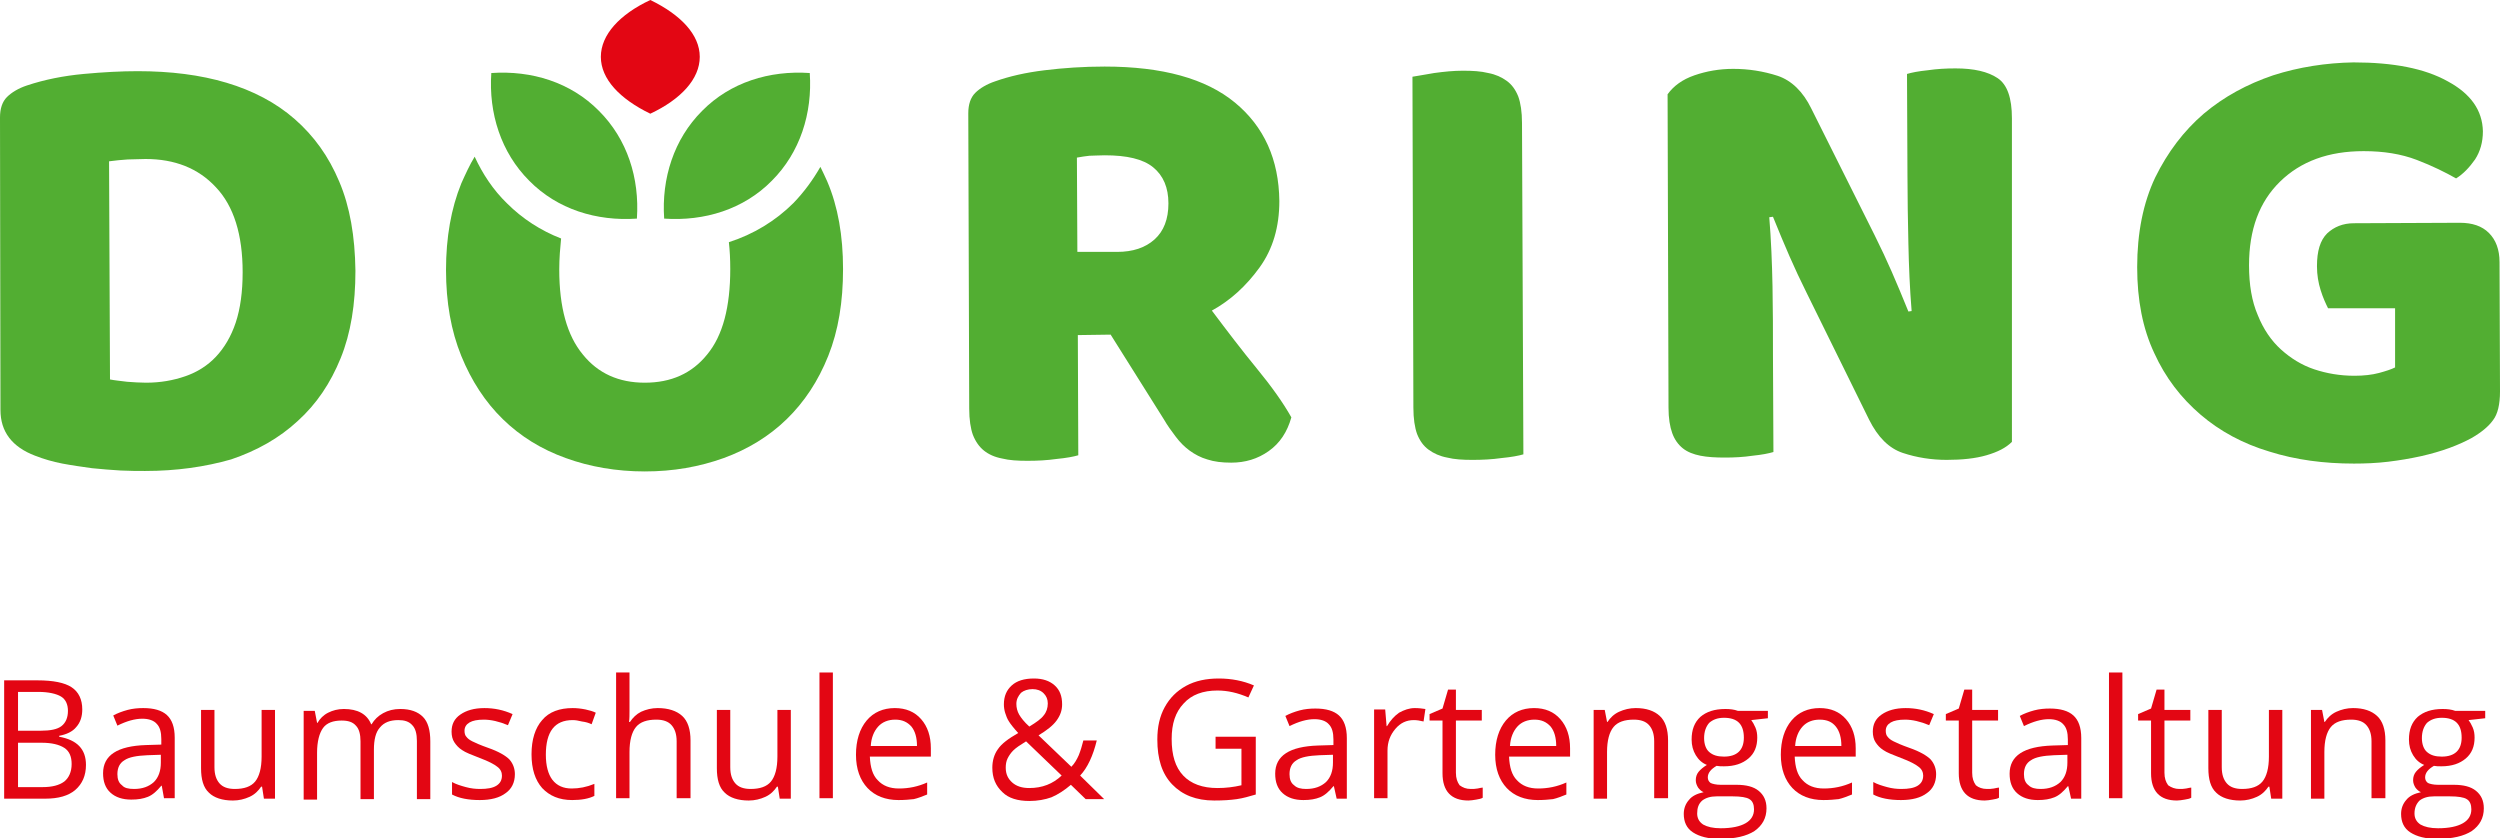
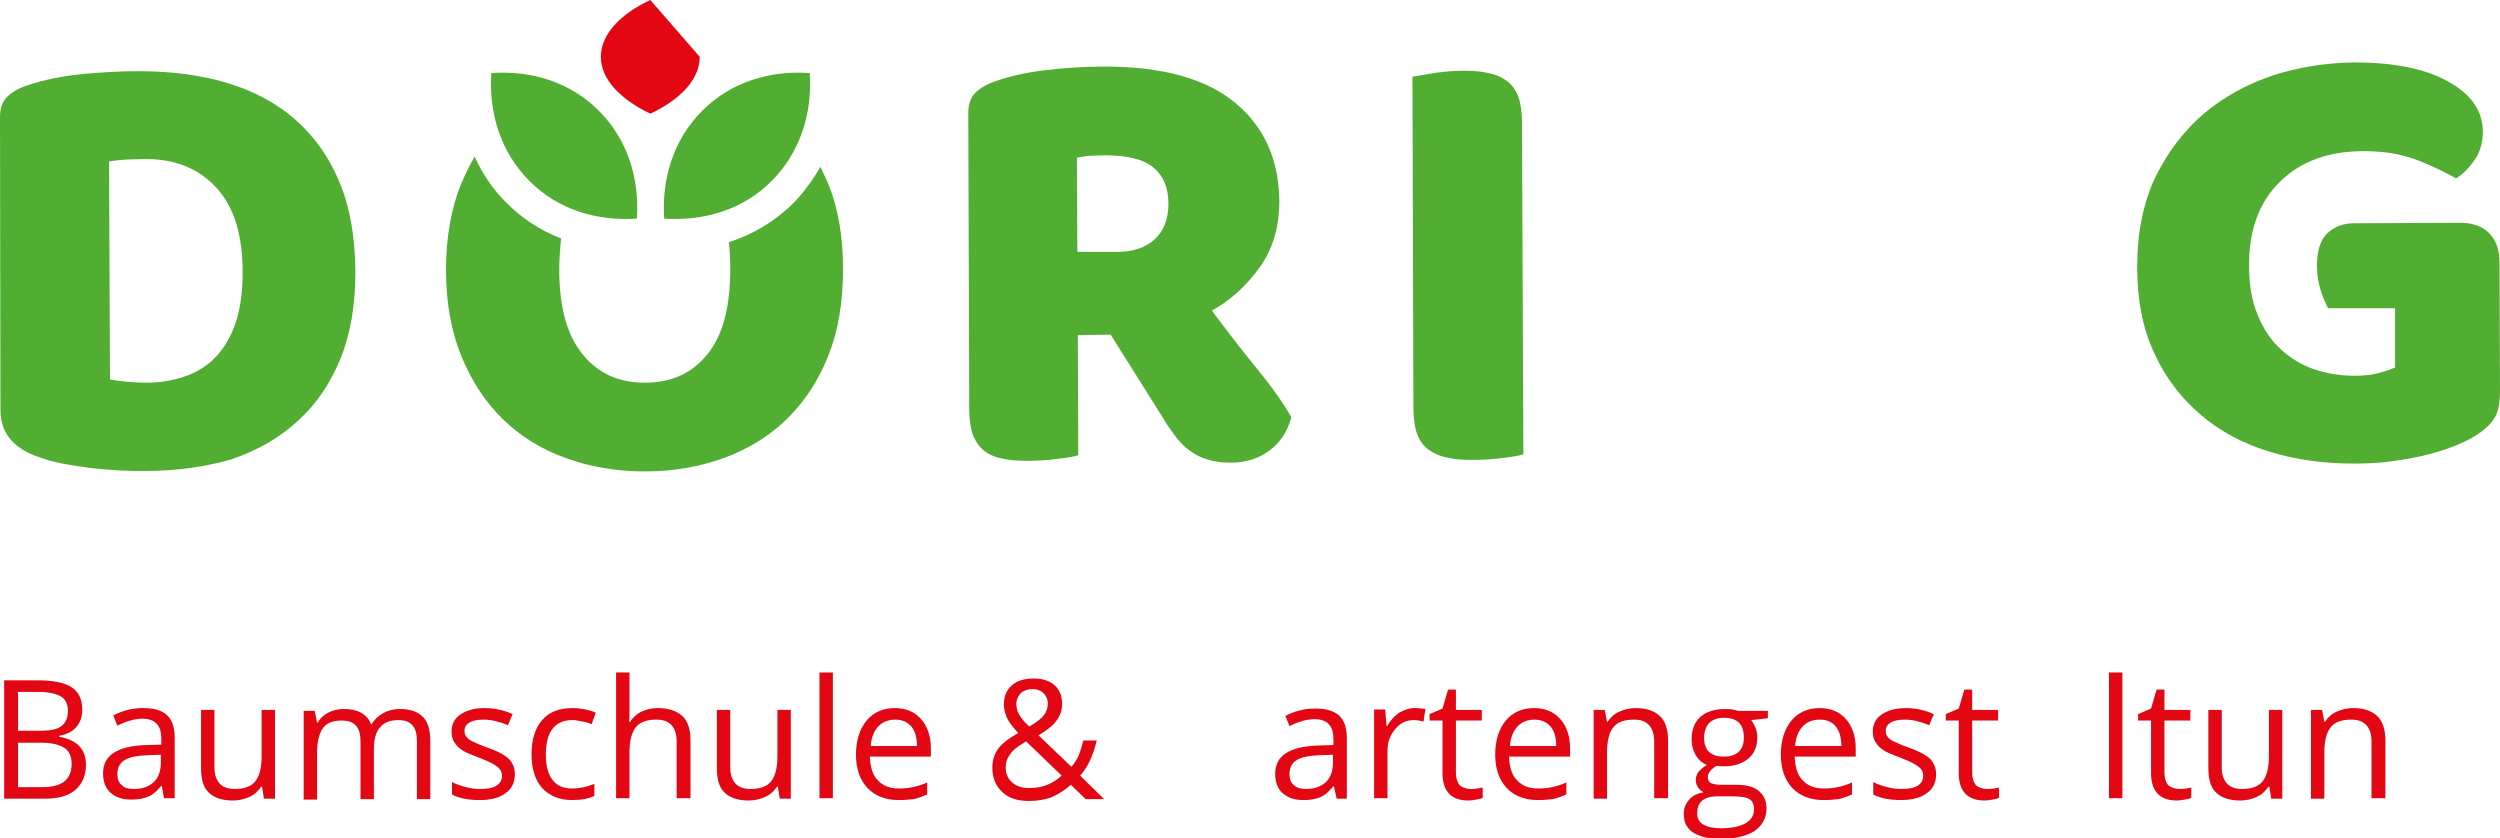
<svg xmlns="http://www.w3.org/2000/svg" version="1.1" id="Ebene_1" x="0px" y="0px" viewBox="0 0 540.9 181.4" style="enable-background:new 0 0 540.9 181.4;" xml:space="preserve">
  <style type="text/css">
	.st0{fill:#E30613;}
	.st1{fill:#52AE32;}
</style>
  <g>
    <path class="st0" d="M0.9,147.2h7.2c3.4,0,5.9,0.5,7.4,1.5c1.5,1,2.3,2.6,2.3,4.8c0,1.5-0.4,2.8-1.3,3.8c-0.8,1-2.1,1.6-3.7,1.9   v0.2c3.9,0.7,5.8,2.7,5.8,6.1c0,2.3-0.8,4.1-2.3,5.4c-1.5,1.3-3.7,1.9-6.5,1.9H0.9V147.2z M3.9,158.1h4.9c2.1,0,3.6-0.3,4.5-1   c0.9-0.7,1.4-1.8,1.4-3.3c0-1.4-0.5-2.5-1.5-3.1c-1-0.6-2.7-1-4.9-1H3.9V158.1z M3.9,160.7v9.6h5.3c2.1,0,3.6-0.4,4.7-1.2   c1-0.8,1.6-2.1,1.6-3.8c0-1.6-0.5-2.8-1.6-3.5c-1.1-0.7-2.7-1.1-4.9-1.1H3.9z" />
    <path class="st0" d="M35.5,172.8L35,170h-0.1c-1,1.2-1.9,2-2.9,2.4c-1,0.4-2.1,0.6-3.6,0.6c-1.9,0-3.4-0.5-4.5-1.5   c-1.1-1-1.6-2.4-1.6-4.2c0-3.9,3.1-5.9,9.3-6.1l3.3-0.1v-1.2c0-1.5-0.3-2.6-1-3.3c-0.6-0.7-1.7-1.1-3.1-1.1c-1.6,0-3.4,0.5-5.4,1.5   l-0.9-2.2c0.9-0.5,2-0.9,3.1-1.2c1.1-0.3,2.3-0.4,3.4-0.4c2.3,0,4,0.5,5.1,1.5c1.1,1,1.7,2.6,1.7,4.9v13.1H35.5z M29,170.7   c1.8,0,3.2-0.5,4.3-1.5c1-1,1.5-2.4,1.5-4.2v-1.7l-2.9,0.1c-2.3,0.1-4,0.4-5,1.1c-1,0.6-1.5,1.6-1.5,3c0,1.1,0.3,1.9,1,2.4   C26.9,170.5,27.8,170.7,29,170.7" />
    <path class="st0" d="M46.4,153.6V166c0,1.6,0.4,2.7,1.1,3.5c0.7,0.8,1.8,1.2,3.3,1.2c2,0,3.5-0.5,4.4-1.6c0.9-1.1,1.4-2.9,1.4-5.4   v-10.1h2.9v19.2h-2.4l-0.4-2.6h-0.2c-0.6,0.9-1.4,1.7-2.5,2.2c-1.1,0.5-2.3,0.8-3.6,0.8c-2.3,0-4.1-0.6-5.2-1.7   c-1.2-1.1-1.7-2.9-1.7-5.3v-12.6H46.4z" />
    <path class="st0" d="M90.2,172.8v-12.5c0-1.5-0.3-2.7-1-3.4c-0.7-0.8-1.7-1.1-3-1.1c-1.8,0-3.1,0.5-4,1.6c-0.9,1-1.3,2.6-1.3,4.8   v10.7h-2.9v-12.5c0-1.5-0.3-2.7-1-3.4c-0.7-0.8-1.7-1.1-3.1-1.1c-1.8,0-3.2,0.5-4,1.6c-0.8,1.1-1.3,2.9-1.3,5.4v10.1h-2.9v-19.2   h2.4l0.5,2.6h0.1c0.5-0.9,1.3-1.7,2.3-2.2c1-0.5,2.1-0.8,3.4-0.8c3,0,5,1.1,5.9,3.3h0.1c0.6-1,1.4-1.8,2.5-2.4   c1.1-0.6,2.3-0.9,3.7-0.9c2.2,0,3.8,0.6,4.9,1.7c1.1,1.1,1.6,2.9,1.6,5.3v12.5H90.2z" />
    <path class="st0" d="M111.4,167.5c0,1.8-0.7,3.2-2,4.1c-1.3,1-3.2,1.5-5.6,1.5c-2.5,0-4.5-0.4-6-1.2v-2.7c0.9,0.5,1.9,0.8,3,1.1   c1.1,0.3,2.1,0.4,3.1,0.4c1.5,0,2.7-0.2,3.5-0.7c0.8-0.5,1.2-1.2,1.2-2.2c0-0.7-0.3-1.4-1-1.9c-0.6-0.5-1.9-1.2-3.8-1.9   c-1.8-0.7-3.1-1.2-3.8-1.7c-0.8-0.5-1.3-1.1-1.7-1.7c-0.4-0.6-0.6-1.4-0.6-2.3c0-1.6,0.6-2.8,1.9-3.7c1.3-0.9,3-1.4,5.2-1.4   c2.1,0,4.1,0.4,6.1,1.3l-1,2.4c-1.9-0.8-3.7-1.2-5.2-1.2c-1.4,0-2.4,0.2-3.1,0.6c-0.7,0.4-1.1,1-1.1,1.8c0,0.5,0.1,1,0.4,1.3   c0.3,0.4,0.7,0.7,1.3,1c0.6,0.3,1.7,0.8,3.4,1.4c2.3,0.8,3.8,1.7,4.6,2.5C111,165.2,111.4,166.3,111.4,167.5" />
    <path class="st0" d="M123.8,173.1c-2.8,0-4.9-0.9-6.5-2.6c-1.5-1.7-2.3-4.1-2.3-7.3c0-3.2,0.8-5.7,2.3-7.4c1.5-1.8,3.8-2.6,6.6-2.6   c0.9,0,1.8,0.1,2.8,0.3c0.9,0.2,1.6,0.4,2.2,0.7l-0.9,2.5c-0.6-0.3-1.3-0.5-2.1-0.6c-0.8-0.2-1.4-0.3-2-0.3c-3.9,0-5.8,2.5-5.8,7.5   c0,2.4,0.5,4.2,1.4,5.4c1,1.3,2.4,1.9,4.2,1.9c1.6,0,3.2-0.3,4.9-1v2.6C127.4,172.8,125.8,173.1,123.8,173.1" />
    <path class="st0" d="M146.4,172.8v-12.4c0-1.6-0.4-2.7-1.1-3.5c-0.7-0.8-1.8-1.2-3.3-1.2c-2,0-3.5,0.5-4.4,1.6   c-0.9,1.1-1.4,2.9-1.4,5.4v10h-2.9v-27.2h2.9v8.2c0,1,0,1.8-0.1,2.5h0.2c0.6-0.9,1.4-1.7,2.4-2.2c1.1-0.5,2.3-0.8,3.6-0.8   c2.3,0,4.1,0.6,5.3,1.7c1.2,1.1,1.8,2.9,1.8,5.3v12.5H146.4z" />
    <path class="st0" d="M158,153.6V166c0,1.6,0.4,2.7,1.1,3.5c0.7,0.8,1.8,1.2,3.3,1.2c2,0,3.5-0.5,4.4-1.6c0.9-1.1,1.4-2.9,1.4-5.4   v-10.1h2.9v19.2h-2.4l-0.4-2.6h-0.2c-0.6,0.9-1.4,1.7-2.5,2.2c-1.1,0.5-2.3,0.8-3.6,0.8c-2.3,0-4.1-0.6-5.2-1.7   c-1.2-1.1-1.7-2.9-1.7-5.3v-12.6H158z" />
    <rect x="177.3" y="145.5" class="st0" width="2.9" height="27.2" />
    <path class="st0" d="M194.4,173.1c-2.8,0-5.1-0.9-6.7-2.6c-1.6-1.7-2.5-4.1-2.5-7.2c0-3.1,0.8-5.6,2.3-7.4c1.5-1.8,3.6-2.7,6.1-2.7   c2.4,0,4.3,0.8,5.7,2.4c1.4,1.6,2.1,3.7,2.1,6.3v1.8h-13.2c0.1,2.3,0.6,4,1.7,5.1c1.1,1.2,2.6,1.8,4.6,1.8c2.1,0,4.1-0.4,6.1-1.3   v2.6c-1,0.4-2,0.8-2.9,1C196.8,173,195.7,173.1,194.4,173.1 M193.7,155.7c-1.5,0-2.8,0.5-3.7,1.5c-0.9,1-1.5,2.4-1.6,4.2h10   c0-1.8-0.4-3.2-1.2-4.2C196.3,156.2,195.2,155.7,193.7,155.7" />
    <path class="st0" d="M214.7,166.1c0-1.5,0.4-2.9,1.2-4c0.8-1.2,2.3-2.3,4.4-3.5c-1-1.1-1.7-2-2-2.5c-0.4-0.6-0.6-1.2-0.8-1.8   c-0.2-0.6-0.3-1.3-0.3-1.9c0-1.8,0.6-3.1,1.7-4.1c1.1-1,2.7-1.5,4.8-1.5c1.9,0,3.4,0.5,4.5,1.5c1.1,1,1.6,2.3,1.6,4.1   c0,1.3-0.4,2.4-1.2,3.5c-0.8,1.1-2.1,2.1-3.9,3.2l7.1,6.8c0.7-0.7,1.2-1.6,1.6-2.5c0.4-1,0.7-2,1-3.2h2.9c-0.8,3.3-2,5.9-3.6,7.6   l5.2,5.1h-4l-3.2-3.1c-1.4,1.2-2.8,2.1-4.2,2.7c-1.4,0.5-3,0.8-4.8,0.8c-2.5,0-4.5-0.6-5.8-1.9C215.4,170,214.7,168.3,214.7,166.1    M222.7,170.5c2.8,0,5.1-0.9,7-2.7l-7.7-7.4c-1.3,0.8-2.2,1.4-2.8,2c-0.5,0.5-0.9,1.1-1.2,1.7c-0.3,0.6-0.4,1.3-0.4,2   c0,1.4,0.5,2.4,1.4,3.2C219.9,170.1,221.1,170.5,222.7,170.5 M219.9,152.3c0,0.8,0.2,1.6,0.6,2.3c0.4,0.7,1.1,1.6,2.2,2.6   c1.5-0.9,2.6-1.7,3.1-2.4c0.6-0.7,0.9-1.6,0.9-2.6c0-0.9-0.3-1.6-0.9-2.2c-0.6-0.6-1.4-0.9-2.4-0.9c-1,0-1.9,0.3-2.5,0.8   C220.3,150.6,219.9,151.3,219.9,152.3" />
-     <path class="st0" d="M263,159.4h8.7v12.5c-1.4,0.4-2.7,0.8-4.1,1c-1.4,0.2-3,0.3-4.9,0.3c-3.9,0-6.9-1.2-9.1-3.5   c-2.2-2.3-3.2-5.5-3.2-9.7c0-2.7,0.5-5,1.6-7c1.1-2,2.6-3.5,4.6-4.6c2-1.1,4.4-1.6,7.1-1.6c2.7,0,5.3,0.5,7.6,1.5l-1.2,2.6   c-2.3-1-4.5-1.5-6.7-1.5c-3.1,0-5.6,0.9-7.3,2.8c-1.8,1.9-2.6,4.4-2.6,7.7c0,3.5,0.8,6.1,2.5,7.9c1.7,1.8,4.2,2.7,7.4,2.7   c1.8,0,3.5-0.2,5.2-0.6V162H263V159.4z" />
    <path class="st0" d="M289.2,172.8l-0.6-2.7h-0.1c-1,1.2-1.9,2-2.9,2.4c-1,0.4-2.1,0.6-3.6,0.6c-1.9,0-3.4-0.5-4.5-1.5   c-1.1-1-1.6-2.4-1.6-4.2c0-3.9,3.1-5.9,9.3-6.1l3.3-0.1v-1.2c0-1.5-0.3-2.6-1-3.3c-0.6-0.7-1.7-1.1-3.1-1.1c-1.6,0-3.4,0.5-5.4,1.5   l-0.9-2.2c0.9-0.5,2-0.9,3.1-1.2c1.1-0.3,2.3-0.4,3.4-0.4c2.3,0,4,0.5,5.1,1.5c1.1,1,1.7,2.6,1.7,4.9v13.1H289.2z M282.6,170.7   c1.8,0,3.2-0.5,4.3-1.5c1-1,1.5-2.4,1.5-4.2v-1.7l-2.9,0.1c-2.3,0.1-4,0.4-5,1.1c-1,0.6-1.5,1.6-1.5,3c0,1.1,0.3,1.9,1,2.4   C280.6,170.5,281.5,170.7,282.6,170.7" />
    <path class="st0" d="M306.1,153.2c0.9,0,1.6,0.1,2.3,0.2l-0.4,2.7c-0.8-0.2-1.5-0.3-2.1-0.3c-1.6,0-2.9,0.6-4,1.9   c-1.1,1.3-1.7,2.8-1.7,4.7v10.3h-2.9v-19.2h2.4l0.3,3.6h0.1c0.7-1.2,1.6-2.2,2.6-2.9C303.8,153.6,304.9,153.2,306.1,153.2" />
    <path class="st0" d="M318.2,170.7c0.5,0,1,0,1.5-0.1c0.5-0.1,0.9-0.2,1.1-0.2v2.2c-0.3,0.2-0.8,0.3-1.4,0.4   c-0.6,0.1-1.2,0.2-1.7,0.2c-3.7,0-5.6-2-5.6-5.9v-11.4h-2.8v-1.4l2.8-1.2l1.2-4.1h1.7v4.4h5.6v2.3h-5.6v11.3c0,1.2,0.3,2,0.8,2.7   C316.5,170.4,317.2,170.7,318.2,170.7" />
    <path class="st0" d="M332.7,173.1c-2.8,0-5.1-0.9-6.7-2.6c-1.6-1.7-2.5-4.1-2.5-7.2c0-3.1,0.8-5.6,2.3-7.4c1.5-1.8,3.6-2.7,6.1-2.7   c2.4,0,4.3,0.8,5.7,2.4c1.4,1.6,2.1,3.7,2.1,6.3v1.8h-13.2c0.1,2.3,0.6,4,1.7,5.1c1.1,1.2,2.6,1.8,4.6,1.8c2.1,0,4.1-0.4,6.1-1.3   v2.6c-1,0.4-2,0.8-2.9,1C335.1,173,334,173.1,332.7,173.1 M332,155.7c-1.5,0-2.8,0.5-3.7,1.5c-0.9,1-1.5,2.4-1.6,4.2h10   c0-1.8-0.4-3.2-1.2-4.2C334.6,156.2,333.5,155.7,332,155.7" />
    <path class="st0" d="M357.9,172.8v-12.4c0-1.6-0.4-2.7-1.1-3.5c-0.7-0.8-1.8-1.2-3.3-1.2c-2,0-3.5,0.5-4.4,1.6   c-0.9,1.1-1.4,2.9-1.4,5.4v10.1h-2.9v-19.2h2.4l0.5,2.6h0.1c0.6-0.9,1.4-1.7,2.5-2.2c1.1-0.5,2.3-0.8,3.6-0.8c2.3,0,4,0.6,5.2,1.7   c1.2,1.1,1.8,2.9,1.8,5.3v12.5H357.9z" />
    <path class="st0" d="M382.5,153.6v1.8l-3.6,0.4c0.3,0.4,0.6,0.9,0.9,1.6c0.3,0.7,0.4,1.4,0.4,2.2c0,1.9-0.6,3.4-1.9,4.5   c-1.3,1.1-3,1.7-5.3,1.7c-0.6,0-1.1,0-1.6-0.1c-1.2,0.7-1.9,1.5-1.9,2.5c0,0.5,0.2,0.9,0.6,1.2c0.4,0.2,1.2,0.4,2.2,0.4h3.4   c2.1,0,3.7,0.4,4.8,1.3c1.1,0.9,1.7,2.1,1.7,3.8c0,2.1-0.9,3.7-2.6,4.9c-1.7,1.1-4.2,1.7-7.5,1.7c-2.5,0-4.4-0.5-5.8-1.4   c-1.4-0.9-2-2.3-2-4c0-1.2,0.4-2.2,1.1-3c0.7-0.9,1.8-1.4,3.2-1.7c-0.5-0.2-0.9-0.6-1.2-1c-0.3-0.5-0.5-1-0.5-1.6   c0-0.7,0.2-1.3,0.6-1.8c0.4-0.5,1-1,1.8-1.5c-1-0.4-1.8-1.1-2.4-2.1c-0.6-1-0.9-2.1-0.9-3.4c0-2.1,0.6-3.7,1.9-4.9   c1.3-1.1,3-1.7,5.4-1.7c1,0,1.9,0.1,2.7,0.4H382.5z M367.2,176c0,1,0.4,1.8,1.3,2.4c0.9,0.5,2.1,0.8,3.8,0.8c2.4,0,4.2-0.4,5.4-1.1   c1.2-0.7,1.8-1.7,1.8-3c0-1-0.3-1.8-1-2.2c-0.6-0.4-1.9-0.6-3.6-0.6h-3.5c-1.3,0-2.3,0.3-3.1,0.9   C367.5,173.9,367.2,174.8,367.2,176 M368.7,159.7c0,1.3,0.4,2.4,1.1,3c0.8,0.7,1.8,1,3.2,1c2.8,0,4.3-1.4,4.3-4.1   c0-2.9-1.4-4.3-4.3-4.3c-1.4,0-2.4,0.4-3.2,1.1C369.1,157.2,368.7,158.3,368.7,159.7" />
    <path class="st0" d="M394.5,173.1c-2.8,0-5.1-0.9-6.7-2.6c-1.6-1.7-2.5-4.1-2.5-7.2c0-3.1,0.8-5.6,2.3-7.4c1.5-1.8,3.6-2.7,6.1-2.7   c2.4,0,4.3,0.8,5.7,2.4c1.4,1.6,2.1,3.7,2.1,6.3v1.8h-13.2c0.1,2.3,0.6,4,1.7,5.1c1.1,1.2,2.6,1.8,4.6,1.8c2.1,0,4.1-0.4,6.1-1.3   v2.6c-1,0.4-2,0.8-2.9,1C396.9,173,395.8,173.1,394.5,173.1 M393.7,155.7c-1.5,0-2.8,0.5-3.7,1.5c-0.9,1-1.5,2.4-1.6,4.2h10   c0-1.8-0.4-3.2-1.2-4.2C396.4,156.2,395.3,155.7,393.7,155.7" />
    <path class="st0" d="M418.9,167.5c0,1.8-0.7,3.2-2,4.1c-1.3,1-3.2,1.5-5.6,1.5c-2.5,0-4.5-0.4-6-1.2v-2.7c0.9,0.5,1.9,0.8,3,1.1   c1.1,0.3,2.1,0.4,3.1,0.4c1.5,0,2.7-0.2,3.5-0.7c0.8-0.5,1.2-1.2,1.2-2.2c0-0.7-0.3-1.4-1-1.9c-0.6-0.5-1.9-1.2-3.8-1.9   c-1.8-0.7-3.1-1.2-3.8-1.7c-0.8-0.5-1.3-1.1-1.7-1.7c-0.4-0.6-0.6-1.4-0.6-2.3c0-1.6,0.6-2.8,1.9-3.7c1.3-0.9,3-1.4,5.2-1.4   c2.1,0,4.1,0.4,6.1,1.3l-1,2.4c-1.9-0.8-3.7-1.2-5.2-1.2c-1.4,0-2.4,0.2-3.1,0.6c-0.7,0.4-1.1,1-1.1,1.8c0,0.5,0.1,1,0.4,1.3   c0.3,0.4,0.7,0.7,1.3,1c0.6,0.3,1.7,0.8,3.4,1.4c2.3,0.8,3.8,1.7,4.6,2.5C418.5,165.2,418.9,166.3,418.9,167.5" />
    <path class="st0" d="M429.9,170.7c0.5,0,1,0,1.5-0.1c0.5-0.1,0.9-0.2,1.1-0.2v2.2c-0.3,0.2-0.8,0.3-1.4,0.4   c-0.6,0.1-1.2,0.2-1.7,0.2c-3.7,0-5.6-2-5.6-5.9v-11.4h-2.8v-1.4l2.8-1.2l1.2-4.1h1.7v4.4h5.6v2.3h-5.6v11.3c0,1.2,0.3,2,0.8,2.7   C428.1,170.4,428.9,170.7,429.9,170.7" />
-     <path class="st0" d="M448.1,172.8l-0.6-2.7h-0.1c-1,1.2-1.9,2-2.9,2.4c-1,0.4-2.1,0.6-3.6,0.6c-1.9,0-3.4-0.5-4.5-1.5   c-1.1-1-1.6-2.4-1.6-4.2c0-3.9,3.1-5.9,9.3-6.1l3.3-0.1v-1.2c0-1.5-0.3-2.6-1-3.3c-0.6-0.7-1.7-1.1-3.1-1.1c-1.6,0-3.4,0.5-5.4,1.5   l-0.9-2.2c0.9-0.5,2-0.9,3.1-1.2c1.1-0.3,2.3-0.4,3.4-0.4c2.3,0,4,0.5,5.1,1.5c1.1,1,1.7,2.6,1.7,4.9v13.1H448.1z M441.5,170.7   c1.8,0,3.2-0.5,4.3-1.5c1-1,1.5-2.4,1.5-4.2v-1.7l-2.9,0.1c-2.3,0.1-4,0.4-5,1.1c-1,0.6-1.5,1.6-1.5,3c0,1.1,0.3,1.9,1,2.4   C439.5,170.5,440.4,170.7,441.5,170.7" />
    <rect x="456.3" y="145.5" class="st0" width="2.9" height="27.2" />
    <path class="st0" d="M471.5,170.7c0.5,0,1,0,1.5-0.1c0.5-0.1,0.9-0.2,1.1-0.2v2.2c-0.3,0.2-0.8,0.3-1.4,0.4   c-0.6,0.1-1.2,0.2-1.7,0.2c-3.7,0-5.6-2-5.6-5.9v-11.4h-2.8v-1.4l2.8-1.2l1.2-4.1h1.7v4.4h5.6v2.3h-5.6v11.3c0,1.2,0.3,2,0.8,2.7   C469.8,170.4,470.6,170.7,471.5,170.7" />
    <path class="st0" d="M480.7,153.6V166c0,1.6,0.4,2.7,1.1,3.5c0.7,0.8,1.8,1.2,3.3,1.2c2,0,3.5-0.5,4.4-1.6c0.9-1.1,1.4-2.9,1.4-5.4   v-10.1h2.9v19.2h-2.4l-0.4-2.6h-0.2c-0.6,0.9-1.4,1.7-2.5,2.2c-1.1,0.5-2.3,0.8-3.6,0.8c-2.3,0-4.1-0.6-5.2-1.7   c-1.2-1.1-1.7-2.9-1.7-5.3v-12.6H480.7z" />
    <path class="st0" d="M513.1,172.8v-12.4c0-1.6-0.4-2.7-1.1-3.5c-0.7-0.8-1.8-1.2-3.3-1.2c-2,0-3.5,0.5-4.4,1.6   c-0.9,1.1-1.4,2.9-1.4,5.4v10.1H500v-19.2h2.4l0.5,2.6h0.1c0.6-0.9,1.4-1.7,2.5-2.2c1.1-0.5,2.3-0.8,3.6-0.8c2.3,0,4,0.6,5.2,1.7   c1.2,1.1,1.8,2.9,1.8,5.3v12.5H513.1z" />
-     <path class="st0" d="M537.7,153.6v1.8l-3.6,0.4c0.3,0.4,0.6,0.9,0.9,1.6c0.3,0.7,0.4,1.4,0.4,2.2c0,1.9-0.6,3.4-1.9,4.5   c-1.3,1.1-3,1.7-5.3,1.7c-0.6,0-1.1,0-1.6-0.1c-1.2,0.7-1.9,1.5-1.9,2.5c0,0.5,0.2,0.9,0.6,1.2c0.4,0.2,1.2,0.4,2.2,0.4h3.4   c2.1,0,3.7,0.4,4.8,1.3c1.1,0.9,1.7,2.1,1.7,3.8c0,2.1-0.9,3.7-2.6,4.9c-1.7,1.1-4.2,1.7-7.5,1.7c-2.5,0-4.4-0.5-5.8-1.4   c-1.4-0.9-2-2.3-2-4c0-1.2,0.4-2.2,1.1-3c0.7-0.9,1.8-1.4,3.2-1.7c-0.5-0.2-0.9-0.6-1.2-1c-0.3-0.5-0.5-1-0.5-1.6   c0-0.7,0.2-1.3,0.6-1.8c0.4-0.5,1-1,1.8-1.5c-1-0.4-1.8-1.1-2.4-2.1c-0.6-1-0.9-2.1-0.9-3.4c0-2.1,0.6-3.7,1.9-4.9   c1.3-1.1,3-1.7,5.4-1.7c1,0,1.9,0.1,2.7,0.4H537.7z M522.4,176c0,1,0.4,1.8,1.3,2.4c0.9,0.5,2.1,0.8,3.8,0.8c2.4,0,4.2-0.4,5.4-1.1   c1.2-0.7,1.8-1.7,1.8-3c0-1-0.3-1.8-1-2.2c-0.6-0.4-1.9-0.6-3.6-0.6h-3.5c-1.3,0-2.3,0.3-3.1,0.9   C522.8,173.9,522.4,174.8,522.4,176 M524,159.7c0,1.3,0.4,2.4,1.1,3c0.8,0.7,1.8,1,3.2,1c2.8,0,4.3-1.4,4.3-4.1   c0-2.9-1.4-4.3-4.3-4.3c-1.4,0-2.4,0.4-3.2,1.1C524.4,157.2,524,158.3,524,159.7" />
    <path class="st1" d="M31.4,101.9c-1.5,0-3.3,0-5.3-0.1c-2-0.1-4-0.3-6.2-0.5c-2.1-0.3-4.3-0.6-6.4-1c-2.1-0.4-4.1-1-5.9-1.7   c-5-1.9-7.5-5.2-7.5-9.9L0,25.4C0,23.5,0.5,22,1.5,21c1-1,2.5-1.9,4.3-2.5c3.9-1.3,8-2.1,12.3-2.5c4.3-0.4,8.2-0.6,11.7-0.6   c7.1,0,13.5,0.8,19.2,2.5c5.7,1.7,10.7,4.3,14.8,7.9c4.1,3.6,7.3,8,9.6,13.5c2.3,5.4,3.4,11.8,3.5,19.3c0,7.2-1,13.5-3.2,18.9   c-2.2,5.4-5.2,9.9-9.3,13.6c-4,3.7-8.8,6.4-14.4,8.3C44.4,101,38.2,101.9,31.4,101.9 M23.8,82.1c1,0.2,2.2,0.3,3.7,0.5   c1.4,0.1,2.8,0.2,4.1,0.2c3.1,0,5.9-0.5,8.5-1.4c2.6-0.9,4.8-2.3,6.6-4.2c1.8-1.9,3.3-4.4,4.3-7.4c1-3,1.5-6.7,1.5-10.9   c0-8.1-1.9-14.3-5.8-18.4c-3.8-4.1-8.9-6.1-15.2-6.1c-1.3,0-2.6,0.1-3.9,0.1c-1.3,0.1-2.6,0.2-4,0.4L23.8,82.1z" />
    <path class="st1" d="M137.8,47.3c-8.7,0.6-17.2-2-23.3-8.2c-6.1-6.1-8.8-14.6-8.2-23.3c8.7-0.6,17.2,2,23.3,8.2   C135.7,30.1,138.4,38.5,137.8,47.3" />
    <path class="st1" d="M175.2,15.8c-8.7-0.6-17.2,2-23.3,8.2c-6.1,6.1-8.8,14.6-8.2,23.3c8.7,0.6,17.2-2,23.3-8.2   C173.1,33,175.8,24.5,175.2,15.8" />
    <path class="st1" d="M179,39.3c-0.5-1.1-1-2.2-1.5-3.2c-1.6,2.8-3.5,5.4-5.8,7.8c-3.9,3.9-8.7,6.8-14,8.5c0.2,1.8,0.3,3.7,0.3,5.8   c0,8.2-1.6,14.4-5,18.5c-3.3,4.1-7.8,6.1-13.5,6.1c-5.6,0-10.1-2-13.4-6.1c-3.4-4.1-5.1-10.2-5.1-18.4c0-2.4,0.2-4.7,0.4-6.7   c-4.4-1.7-8.4-4.3-11.7-7.6c-3-2.9-5.3-6.4-7-10.1c-1.1,1.8-2,3.8-2.9,5.8c-2.2,5.4-3.3,11.7-3.3,18.7c0,7,1.1,13.2,3.3,18.6   c2.2,5.4,5.2,10,9,13.7c3.8,3.7,8.3,6.5,13.6,8.4c5.2,1.9,11,2.9,17.1,2.9c6.2,0,11.8-1,17.1-2.9c5.2-1.9,9.8-4.7,13.6-8.4   c3.8-3.7,6.8-8.2,9-13.7c2.2-5.5,3.2-11.7,3.2-18.8C182.4,51,181.3,44.7,179,39.3" />
-     <path class="st0" d="M140.7,0C134.1,3.1,130,7.5,130,12.3c0,4.8,4.1,9.1,10.7,12.3c6.6-3.1,10.7-7.5,10.7-12.3   C151.4,7.5,147.3,3.2,140.7,0" />
+     <path class="st0" d="M140.7,0C134.1,3.1,130,7.5,130,12.3c0,4.8,4.1,9.1,10.7,12.3c6.6-3.1,10.7-7.5,10.7-12.3   " />
    <path class="st1" d="M233.2,72.5l0.1,26c-1,0.3-2.6,0.6-4.7,0.8c-2.1,0.3-4.2,0.4-6.3,0.4c-2.1,0-3.9-0.1-5.5-0.5   c-1.6-0.3-2.9-0.9-3.9-1.7c-1-0.8-1.8-1.9-2.4-3.4c-0.5-1.4-0.8-3.3-0.8-5.7l-0.2-63.9c0-1.9,0.5-3.4,1.5-4.4c1-1,2.5-1.9,4.3-2.5   c3.1-1.1,6.6-1.9,10.7-2.4c4.1-0.5,8.4-0.8,13-0.8c12.5,0,21.9,2.6,28.2,7.8c6.3,5.2,9.5,12.3,9.6,21.3c0,5.6-1.4,10.4-4.3,14.4   c-2.9,4-6.3,7.1-10.3,9.3c3.3,4.4,6.5,8.6,9.7,12.5c3.2,3.9,5.7,7.4,7.5,10.6c-0.9,3.2-2.5,5.6-4.9,7.3c-2.4,1.7-5.1,2.5-8.1,2.5   c-2,0-3.7-0.2-5.2-0.7c-1.4-0.4-2.7-1.1-3.8-1.9c-1.1-0.8-2.1-1.8-3-3c-0.9-1.2-1.8-2.4-2.6-3.8l-11.5-18.3L233.2,72.5z    M241.7,54.5c3.4,0,6.1-0.9,8.1-2.7c2-1.8,3-4.4,3-7.8c0-3.4-1.1-6-3.3-7.8c-2.2-1.8-5.7-2.6-10.5-2.6c-1.4,0-2.4,0.1-3.3,0.1   c-0.8,0.1-1.7,0.2-2.7,0.4l0.1,20.4L241.7,54.5z" />
    <path class="st1" d="M329.6,98.3c-1,0.3-2.6,0.6-4.7,0.8c-2.1,0.3-4.2,0.4-6.3,0.4c-2.1,0-3.9-0.1-5.5-0.5c-1.6-0.3-2.9-0.9-4-1.7   c-1.1-0.8-1.9-1.9-2.5-3.4c-0.5-1.4-0.8-3.3-0.8-5.7l-0.2-71.6c1-0.2,2.6-0.4,4.7-0.8c2.2-0.3,4.2-0.5,6.2-0.5   c2.1,0,3.9,0.1,5.5,0.5c1.6,0.3,2.9,0.9,4,1.7c1.1,0.8,1.9,1.9,2.5,3.4c0.5,1.4,0.8,3.3,0.8,5.7L329.6,98.3z" />
-     <path class="st1" d="M435.3,95.6c-1.3,1.3-3.1,2.2-5.5,2.9c-2.4,0.7-5.3,1-8.6,1c-3.3,0-6.5-0.5-9.5-1.5c-3-1-5.4-3.4-7.3-7.2   l-13.5-27.4c-1.4-2.8-2.6-5.4-3.7-7.9c-1.1-2.5-2.3-5.4-3.6-8.6l-0.8,0.1c0.4,4.9,0.6,9.9,0.7,14.9c0.1,5.1,0.1,10,0.1,14.9l0.1,21   c-1,0.3-2.5,0.6-4.5,0.8c-2,0.3-4,0.4-6,0.4c-2,0-3.8-0.1-5.3-0.4c-1.5-0.3-2.8-0.8-3.8-1.6c-1-0.8-1.8-1.9-2.3-3.3   c-0.5-1.4-0.8-3.2-0.8-5.5l-0.2-67.8c1.3-1.8,3.2-3.2,5.8-4.1c2.6-0.9,5.4-1.4,8.4-1.4c3.3,0,6.5,0.5,9.6,1.5c3,1,5.5,3.4,7.3,7.1   l13.7,27.4c1.4,2.8,2.6,5.4,3.7,7.9c1.1,2.5,2.3,5.4,3.6,8.6l0.7-0.1c-0.4-4.9-0.6-9.8-0.7-14.6c-0.1-4.9-0.2-9.8-0.2-14.7l-0.1-22   c1-0.3,2.5-0.6,4.5-0.8c2-0.3,4-0.4,6-0.4c4,0,7,0.7,9.1,2.1c2.1,1.4,3.1,4.3,3.1,8.7L435.3,95.6z" />
    <path class="st1" d="M540.9,84.7c0,2.8-0.5,4.9-1.5,6.2c-1,1.4-2.6,2.7-4.7,3.9c-1.3,0.7-2.8,1.4-4.7,2.1c-1.9,0.7-4,1.3-6.2,1.8   c-2.3,0.5-4.6,0.9-7.1,1.2c-2.5,0.3-5,0.4-7.4,0.4c-6.5,0-12.6-0.8-18.3-2.6c-5.7-1.7-10.7-4.4-14.9-8c-4.2-3.6-7.6-8-10-13.3   c-2.5-5.3-3.7-11.5-3.7-18.6c0-7.4,1.3-13.9,3.9-19.4c2.7-5.5,6.2-10.1,10.5-13.8c4.4-3.7,9.4-6.4,15-8.3   c5.6-1.8,11.5-2.7,17.4-2.8c8.6,0,15.4,1.3,20.4,4.1c5,2.7,7.5,6.3,7.6,10.8c0,2.4-0.6,4.4-1.7,6.1c-1.2,1.7-2.5,3.1-4.1,4.1   c-2.3-1.3-5.1-2.7-8.5-4c-3.4-1.3-7.2-1.9-11.5-1.9c-7.6,0-13.6,2.2-18.1,6.6c-4.5,4.4-6.7,10.4-6.7,18.1c0,4.2,0.6,7.8,1.9,10.8   c1.2,3,2.9,5.5,5,7.4c2.1,1.9,4.5,3.4,7.2,4.3c2.7,0.9,5.6,1.4,8.7,1.4c2,0,3.8-0.2,5.3-0.6c1.5-0.4,2.7-0.8,3.5-1.2l0-12.8   l-14.5,0c-0.5-1-1.1-2.3-1.6-3.9c-0.5-1.6-0.8-3.3-0.8-5.2c0-3.3,0.7-5.6,2.2-7.1c1.5-1.4,3.4-2.2,5.8-2.2l22.9-0.1   c2.7,0,4.8,0.7,6.3,2.2c1.5,1.5,2.3,3.6,2.3,6.3L540.9,84.7z" />
  </g>
</svg>